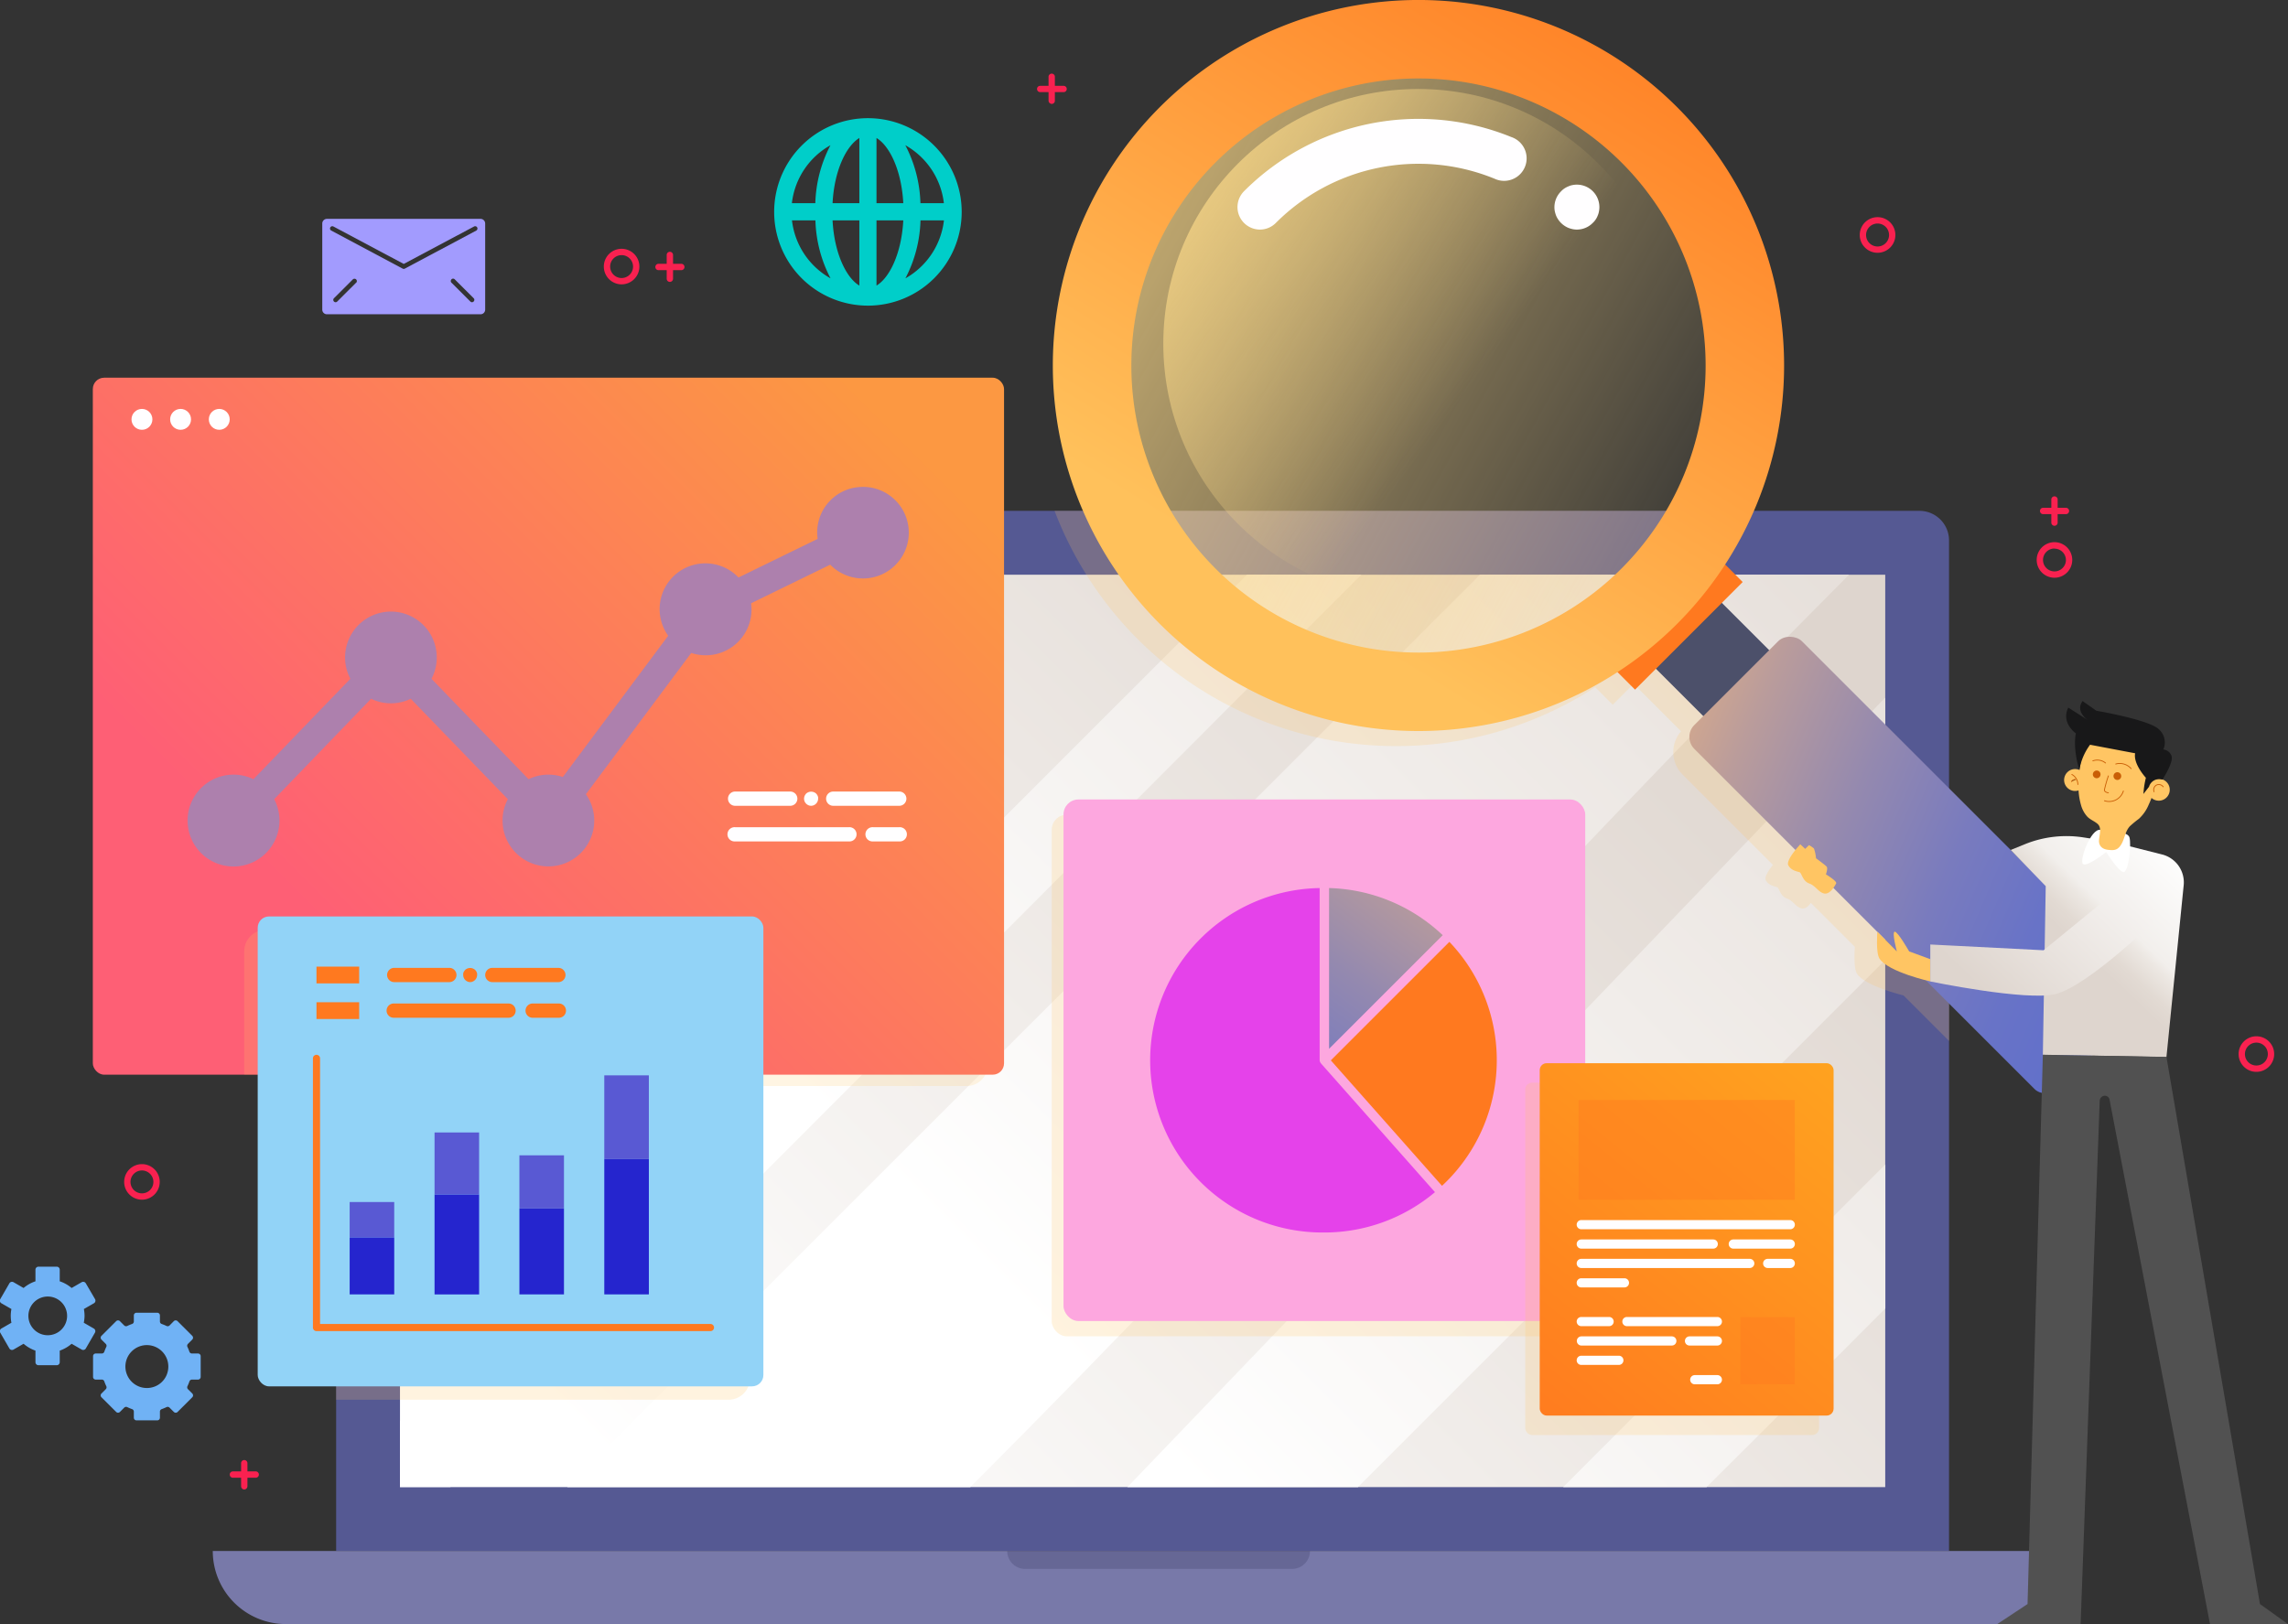
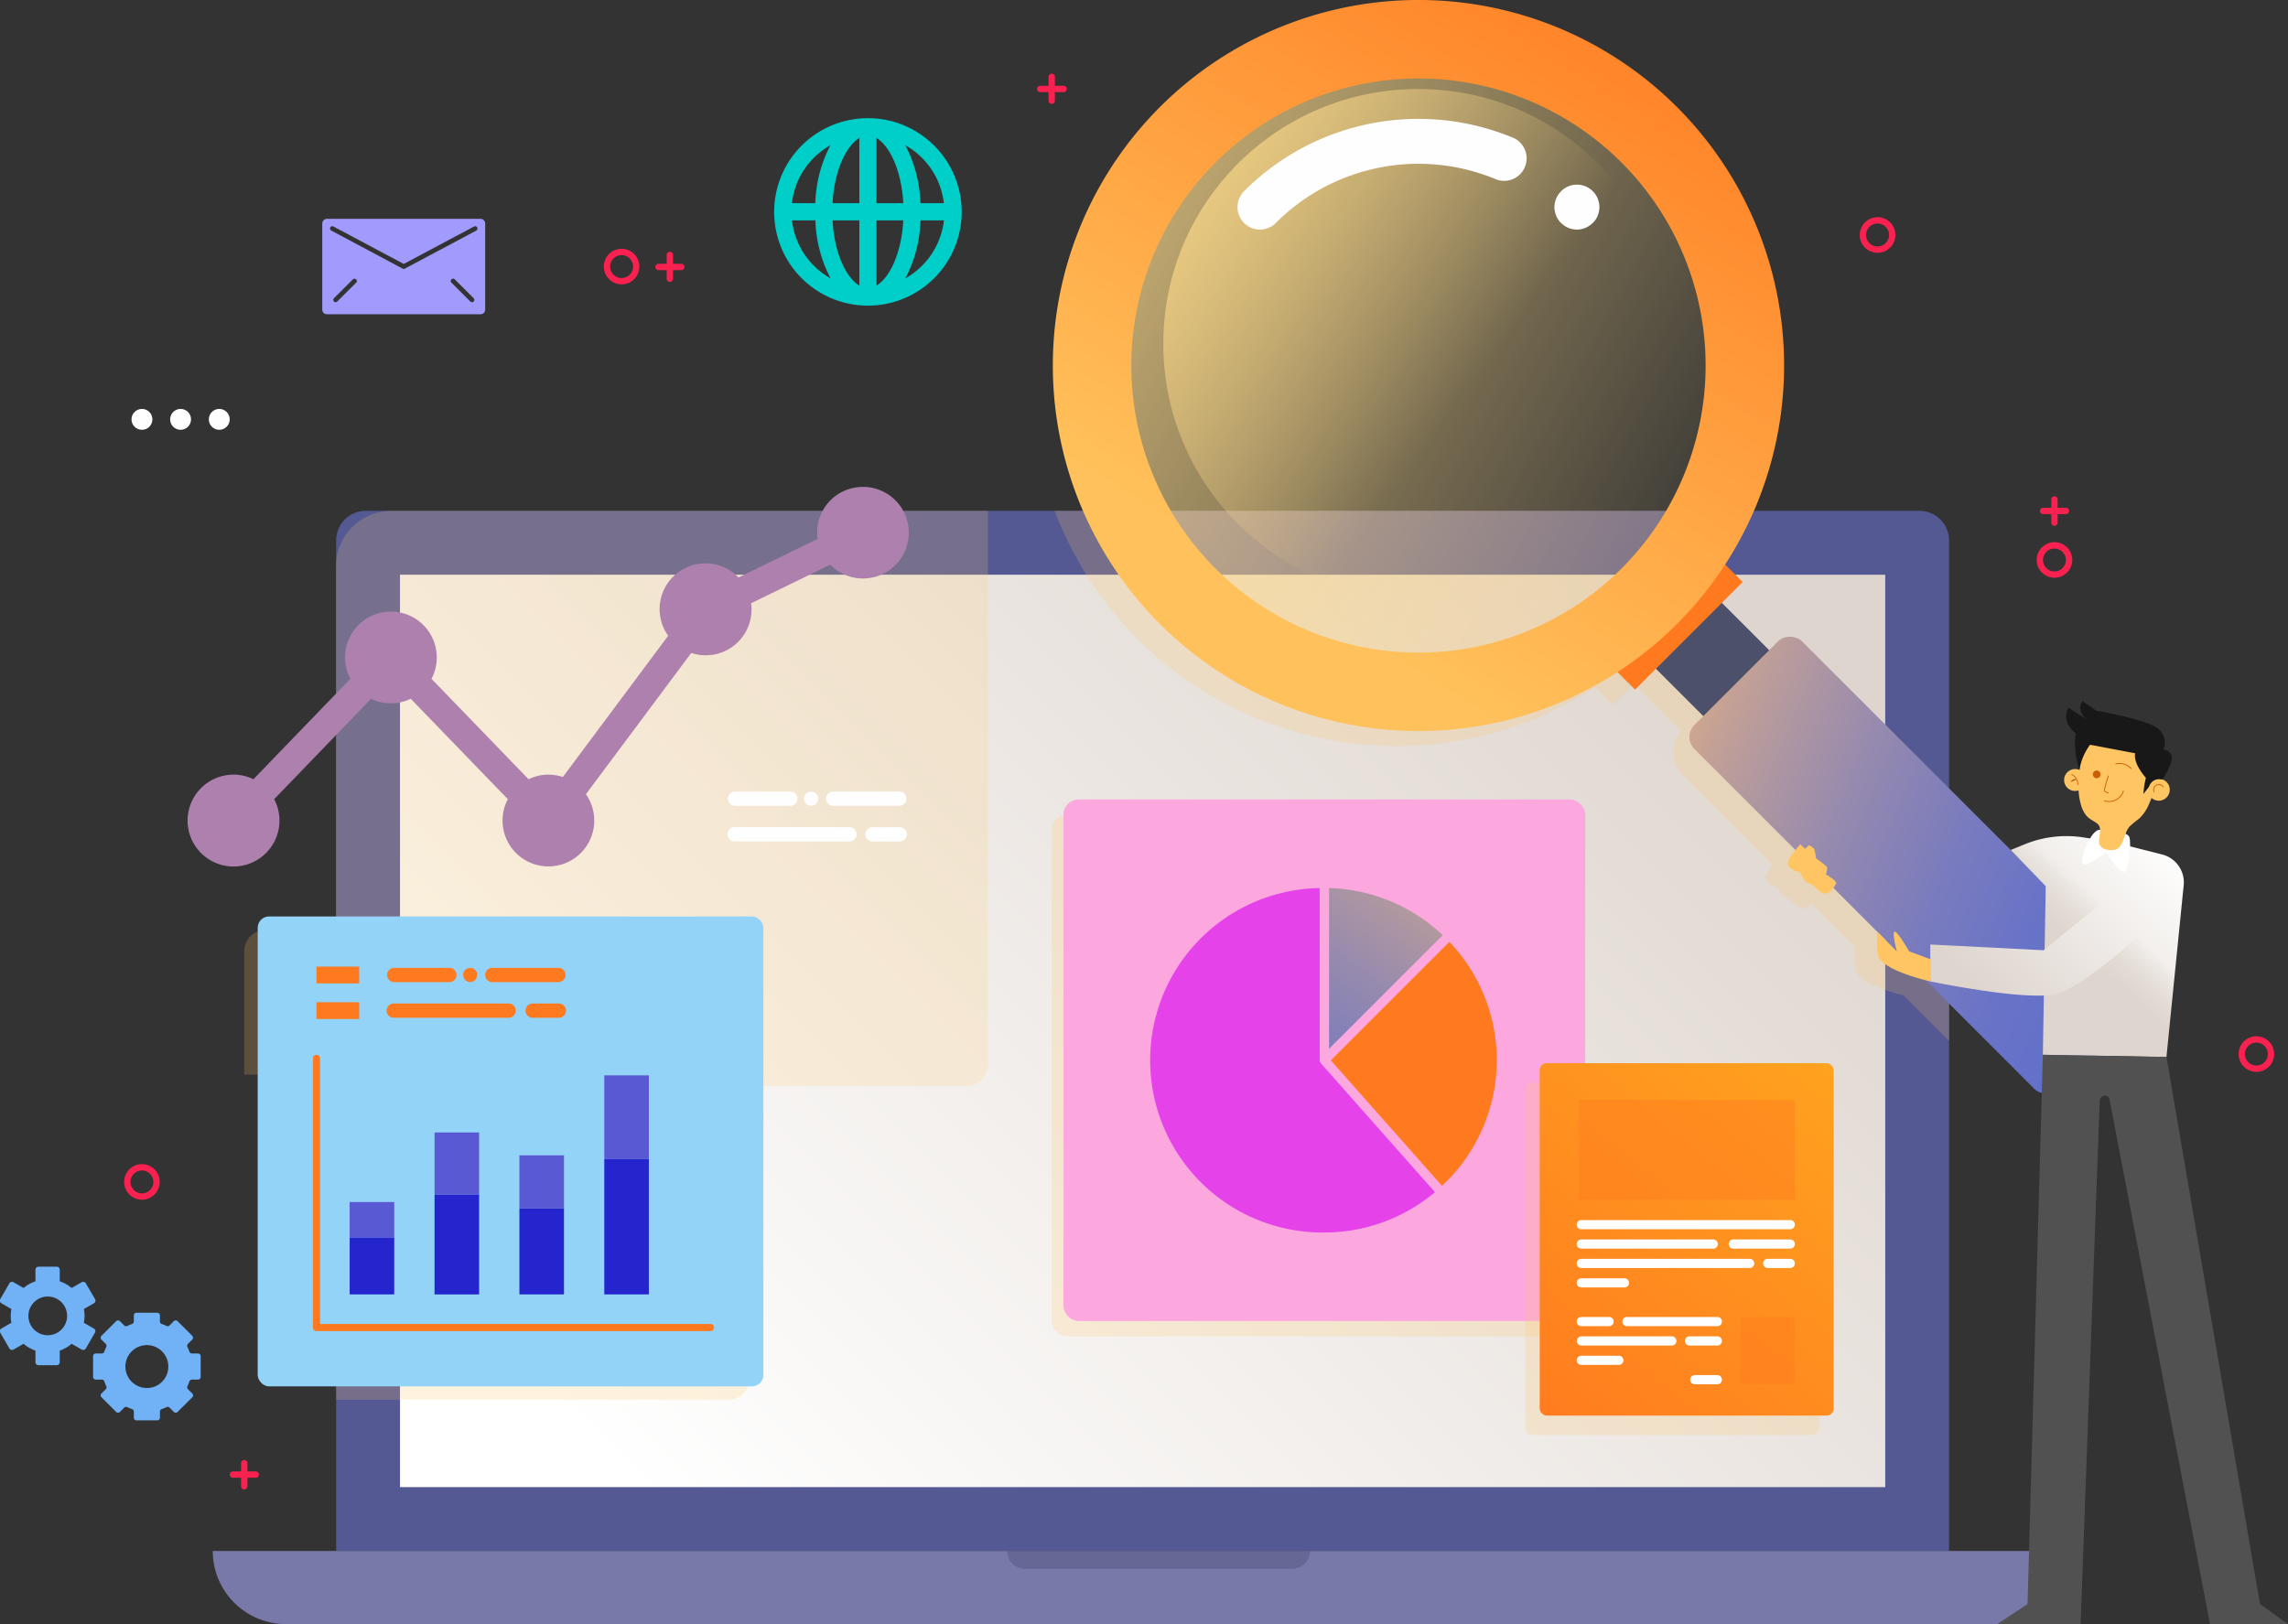
<svg xmlns="http://www.w3.org/2000/svg" xmlns:xlink="http://www.w3.org/1999/xlink" viewBox="0 0 683.27 485.16">
  <rect x="0" y="0" width="683.27" height="485.16" fill="#333333" stroke="none" />
  <defs>
    <style>.cls-1{isolation:isolate;}.cls-2{fill:#555993;}.cls-3{fill:url(#linear-gradient);}.cls-4{fill:url(#linear-gradient-2);}.cls-5{fill:#7879a9;}.cls-6{fill:#212048;}.cls-12,.cls-6,.cls-7{opacity:0.2;}.cls-12,.cls-15,.cls-34,.cls-6,.cls-7{mix-blend-mode:multiply;}.cls-27,.cls-7{fill:#ffc563;}.cls-8{fill:#fda7df;}.cls-9{fill:url(#linear-gradient-3);}.cls-10{fill:#e542ea;}.cls-11,.cls-34{fill:#ff791f;}.cls-12{fill:#ffd176;}.cls-13{fill:url(#linear-gradient-4);}.cls-14{fill:#fffeff;}.cls-15{fill:#ad80ad;}.cls-16{fill:#92d3f7;}.cls-17{fill:#2525ce;}.cls-18{fill:#5959d3;}.cls-19{fill:#4c506a;}.cls-20{fill:url(#linear-gradient-5);}.cls-21{fill:url(#linear-gradient-6);}.cls-22{fill:url(#linear-gradient-7);}.cls-23{fill:url(#linear-gradient-8);}.cls-24{fill:url(#linear-gradient-9);}.cls-25{fill:#515151;}.cls-26{fill:#fff;}.cls-28{fill:#c95e06;}.cls-29{fill:none;}.cls-29,.cls-30{stroke:#c95e06;stroke-linecap:round;stroke-linejoin:round;stroke-width:0.25px;}.cls-31{fill:url(#linear-gradient-10);}.cls-32{fill:#181819;}.cls-33{fill:url(#linear-gradient-11);}.cls-34{opacity:0.4;}.cls-35{fill:#00cec9;}.cls-36{fill:#74b9ff;opacity:0.95;}.cls-37{fill:#a29bfe;}.cls-38{fill:#f92150;}</style>
    <linearGradient id="linear-gradient" x1="650.09" y1="164.87" x2="355.11" y2="459.85" gradientTransform="translate(184.21 814.97) rotate(-90)" gradientUnits="userSpaceOnUse">
      <stop offset="0" stop-color="#ded5ce" />
      <stop offset="1" stop-color="#fff" />
    </linearGradient>
    <linearGradient id="linear-gradient-2" x1="755.14" y1="65.85" x2="442.17" y2="378.82" gradientTransform="matrix(1, 0, 0, 1, 0, 0)" xlink:href="#linear-gradient" />
    <linearGradient id="linear-gradient-3" x1="514.83" y1="357.89" x2="606.02" y2="233.77" gradientUnits="userSpaceOnUse">
      <stop offset="0" stop-color="#6270ca" />
      <stop offset="0.13" stop-color="#6873c7" />
      <stop offset="0.3" stop-color="#797bbe" />
      <stop offset="0.49" stop-color="#9489af" />
      <stop offset="0.7" stop-color="#ba9c9b" />
      <stop offset="0.92" stop-color="#ebb481" />
      <stop offset="1" stop-color="#ffbe76" />
    </linearGradient>
    <linearGradient id="linear-gradient-4" x1="100.34" y1="280.37" x2="260.4" y2="120.31" gradientUnits="userSpaceOnUse">
      <stop offset="0" stop-color="#fe5f75" />
      <stop offset="1" stop-color="#fc9842" />
    </linearGradient>
    <linearGradient id="linear-gradient-5" x1="262.59" y1="20.99" x2="521.02" y2="162.55" gradientUnits="userSpaceOnUse">
      <stop offset="0" stop-color="#ffdc8a" />
      <stop offset="1" stop-color="#ffdc8a" stop-opacity="0" />
    </linearGradient>
    <linearGradient id="linear-gradient-6" x1="788.72" y1="290.46" x2="624.24" y2="220.09" gradientTransform="translate(402.16 -439.19) rotate(45)" xlink:href="#linear-gradient-3" />
    <linearGradient id="linear-gradient-7" x1="322.78" y1="28.82" x2="439.66" y2="114.53" xlink:href="#linear-gradient-5" />
    <linearGradient id="linear-gradient-8" x1="659.58" y1="-9.32" x2="540.42" y2="184.02" gradientUnits="userSpaceOnUse">
      <stop offset="0" stop-color="#ff791f" />
      <stop offset="1" stop-color="#ffc15b" />
    </linearGradient>
    <linearGradient id="linear-gradient-9" x1="761.33" y1="313.98" x2="810.81" y2="262.27" gradientUnits="userSpaceOnUse">
      <stop offset="0.41" stop-color="#ded5ce" />
      <stop offset="0.48" stop-color="#e2dad3" />
      <stop offset="0.57" stop-color="#ece7e2" />
      <stop offset="0.61" stop-color="#f2efec" />
      <stop offset="1" stop-color="#fff" />
    </linearGradient>
    <linearGradient id="linear-gradient-10" x1="751.03" y1="304.13" x2="800.51" y2="252.42" gradientTransform="matrix(1, 0, 0, 1, 0, 0)" xlink:href="#linear-gradient" />
    <linearGradient id="linear-gradient-11" x1="453.92" y1="431.17" x2="557.2" y2="304.72" gradientUnits="userSpaceOnUse">
      <stop offset="0" stop-color="#ff791f" />
      <stop offset="1" stop-color="#ffa71f" />
    </linearGradient>
  </defs>
  <g class="cls-1">
    <g id="Layer_1" data-name="Layer 1">
      <path class="cls-2" d="M109.21,152.6h464a8.83,8.83,0,0,1,8.83,8.83V463.31a0,0,0,0,1,0,0H100.38a0,0,0,0,1,0,0V161.44A8.83,8.83,0,0,1,109.21,152.6Z" />
      <rect class="cls-3" x="363.31" y="93.61" width="272.55" height="443.54" transform="translate(656.6 -191.63) rotate(90)" />
-       <path class="cls-4" d="M710.55,179.1C619.9,270,538.85,360.87,448.13,451.65H327.77L534.93,244.49l65.39-65.39Zm-145.66,0H530.75L277.82,432v19.62h15.05Q428.88,315.38,564.89,179.1ZM721.36,294.18V215.8L495.05,451.65h68.84ZM343.18,179.1l-65.36,65.35v67L410.15,179.1Zm282,272.55H668q26.79-26.61,53.4-53.39v-43Q673.24,403.42,625.19,451.65Z" transform="translate(-158.37 -7.42)" />
      <path class="cls-5" d="M755.44,492.56H243.74a21.83,21.83,0,0,1-21.83-21.83H777.27A21.83,21.83,0,0,1,755.44,492.56Z" transform="translate(-158.37 -7.42)" />
      <path class="cls-6" d="M464.51,476.09H544.2a5.36,5.36,0,0,0,5.37-5.36H459.15A5.36,5.36,0,0,0,464.51,476.09Z" transform="translate(-158.37 -7.42)" />
      <rect class="cls-7" x="314.08" y="243.38" width="155.8" height="155.8" rx="4.46" />
      <rect class="cls-8" x="317.6" y="238.82" width="155.8" height="155.8" rx="4.46" />
      <path class="cls-9" d="M555.27,272.7a51.25,51.25,0,0,1,33.94,14.08l-33.94,33.94Z" transform="translate(-158.37 -7.42)" />
      <path class="cls-10" d="M553.87,375.59a51.45,51.45,0,0,1-1.41-102.89v51.41a1.37,1.37,0,0,0,.22.7.75.75,0,0,0,.07.12.41.41,0,0,0,.07.11l34.08,38.5A51.23,51.23,0,0,1,553.87,375.59Z" transform="translate(-158.37 -7.42)" />
      <path class="cls-11" d="M555.8,324.17l35.4-35.4A51.22,51.22,0,0,1,589,361.65Z" transform="translate(-158.37 -7.42)" />
      <path class="cls-12" d="M447,331.84a6.38,6.38,0,0,0,6.38-6.38V160h-178a16.7,16.7,0,0,0-16.7,16.69V331.84Z" transform="translate(-158.37 -7.42)" />
-       <rect class="cls-13" x="27.72" y="112.83" width="272.12" height="208.2" rx="3.38" />
      <path class="cls-14" d="M394.36,248.13H377.9a2.13,2.13,0,0,1,0-4.26h16.46a2.13,2.13,0,0,1,0,4.26Z" transform="translate(-158.37 -7.42)" />
      <path class="cls-14" d="M400.62,248.13a2.12,2.12,0,0,1-1.51-.64,2.06,2.06,0,0,1-.62-1.49,1.18,1.18,0,0,1,.05-.42,2.79,2.79,0,0,1,.1-.39c.07-.12.13-.25.22-.38a3.49,3.49,0,0,1,.25-.32,2.22,2.22,0,0,1,3,0l.26.32a1.92,1.92,0,0,1,.19.38,1.49,1.49,0,0,1,.13.39,2.85,2.85,0,0,1,0,.42,2.15,2.15,0,0,1-2.13,2.13Z" transform="translate(-158.37 -7.42)" />
      <path class="cls-14" d="M426.92,248.13H407.2a2.13,2.13,0,0,1,0-4.26h19.72a2.13,2.13,0,1,1,0,4.26Z" transform="translate(-158.37 -7.42)" />
      <path class="cls-14" d="M411.89,258.77h-34a2.13,2.13,0,1,1,0-4.25h34a2.13,2.13,0,1,1,0,4.25Z" transform="translate(-158.37 -7.42)" />
      <path class="cls-14" d="M426.92,258.77h-7.83a2.13,2.13,0,1,1,0-4.25h7.83a2.13,2.13,0,1,1,0,4.25Z" transform="translate(-158.37 -7.42)" />
      <path class="cls-15" d="M416.1,152.88a13.57,13.57,0,0,0-13.55,15.52l-23.64,11.53a13.67,13.67,0,0,0-21,17.4l-31.46,42.2a13.46,13.46,0,0,0-10.23.66l-29-30a13.49,13.49,0,0,0,1.58-6.36,13.69,13.69,0,1,0-25.8,6.36l-28.95,30a13.48,13.48,0,0,0-5.91-1.37,13.72,13.72,0,1,0,12.11,7.33l28.94-30a13.52,13.52,0,0,0,11.84,0l29,30a13.52,13.52,0,0,0-1.58,6.36,13.69,13.69,0,1,0,24.89-7.84l31.46-42.2a13.68,13.68,0,0,0,18-13,13.86,13.86,0,0,0-.13-1.84l23.63-11.53a13.68,13.68,0,1,0,9.79-23.24Z" transform="translate(-158.37 -7.42)" />
      <circle class="cls-14" cx="42.39" cy="125.27" r="3.12" />
      <circle class="cls-14" cx="53.93" cy="125.27" r="3.12" />
      <circle class="cls-14" cx="65.48" cy="125.27" r="3.12" />
      <path class="cls-7" d="M258.74,425.55h117.2a6.38,6.38,0,0,0,6.38-6.38V291.57a6.38,6.38,0,0,0-6.38-6.38H258.74Z" transform="translate(-158.37 -7.42)" />
      <path class="cls-7" d="M375.94,285.19H237.7a6.39,6.39,0,0,0-6.39,6.38v36.88h151V291.57A6.38,6.38,0,0,0,375.94,285.19Z" transform="translate(-158.37 -7.42)" />
      <rect class="cls-16" x="76.96" y="273.76" width="151.01" height="140.37" rx="3.38" />
      <path class="cls-11" d="M370.43,405.05H252.88a1.06,1.06,0,0,1-1.06-1.06V323.48a1.07,1.07,0,0,1,2.13,0v79.44H370.43a1.07,1.07,0,1,1,0,2.13Z" transform="translate(-158.37 -7.42)" />
      <rect class="cls-17" x="104.42" y="369.62" width="13.31" height="17.04" />
      <rect class="cls-17" x="129.77" y="356.79" width="13.31" height="29.88" />
      <rect class="cls-17" x="155.11" y="361" width="13.31" height="25.66" />
      <rect class="cls-17" x="180.46" y="346.24" width="13.31" height="40.42" />
      <rect class="cls-18" x="104.42" y="359.07" width="13.31" height="10.55" />
      <rect class="cls-18" x="129.77" y="338.29" width="13.31" height="18.49" />
      <rect class="cls-18" x="155.11" y="345.12" width="13.31" height="15.88" />
      <rect class="cls-18" x="180.46" y="321.23" width="13.31" height="25.02" />
      <rect class="cls-11" x="94.51" y="288.75" width="12.75" height="5.01" />
      <rect class="cls-11" x="94.51" y="299.39" width="12.75" height="5.01" />
      <path class="cls-11" d="M292.56,300.8H276.1a2.13,2.13,0,0,1,0-4.26h16.46a2.13,2.13,0,0,1,0,4.26Z" transform="translate(-158.37 -7.42)" />
      <path class="cls-11" d="M298.82,300.8a2.12,2.12,0,0,1-1.51-.64,2.07,2.07,0,0,1-.61-1.49,1.46,1.46,0,0,1,0-.42,2.79,2.79,0,0,1,.1-.39,3.72,3.72,0,0,1,.22-.38,3.49,3.49,0,0,1,.25-.32,2.22,2.22,0,0,1,3,0l.26.32a1.35,1.35,0,0,1,.19.38,1.2,1.2,0,0,1,.13.39,2.85,2.85,0,0,1,0,.42,2.12,2.12,0,0,1-.62,1.49A2.09,2.09,0,0,1,298.82,300.8Z" transform="translate(-158.37 -7.42)" />
      <path class="cls-11" d="M325.12,300.8H305.4a2.13,2.13,0,0,1,0-4.26h19.72a2.13,2.13,0,0,1,0,4.26Z" transform="translate(-158.37 -7.42)" />
      <path class="cls-11" d="M310.09,311.44h-34a2.13,2.13,0,1,1,0-4.25h34a2.13,2.13,0,1,1,0,4.25Z" transform="translate(-158.37 -7.42)" />
      <path class="cls-11" d="M325.12,311.44h-7.83a2.13,2.13,0,0,1,0-4.25h7.83a2.13,2.13,0,1,1,0,4.25Z" transform="translate(-158.37 -7.42)" />
      <path class="cls-7" d="M740.44,254.15l-47.51-47.5a9.47,9.47,0,0,0-12.89-.44L665.86,192l6.23-6.23-5.23-5.23A108.53,108.53,0,0,0,677.29,160h-204a109.18,109.18,0,0,0,161.46,52.7l5.23,5.23,6.23-6.23,14.18,14.18a9.48,9.48,0,0,0,.44,12.9l27,27c-1.2,1.49-2.62,3.59-2.14,4.56.8,1.6,2.76,1.87,3.39,2.09s.87,2.64,2.86,3.36,2.78,2.68,4.52,3c1.08.19,2-.75,2.7-1.66l19,19h0l-5.87-5.89s-.51,6.33.65,8.06c2.12,3.19,10.59,5.63,13.89,6.48l13.65,13.65Z" transform="translate(-158.37 -7.42)" />
      <rect class="cls-19" x="650.48" y="177.35" width="27.84" height="43.36" transform="translate(-104.51 520.67) rotate(-45)" />
      <circle class="cls-20" cx="423.6" cy="109.19" r="87.59" />
      <rect class="cls-11" x="634.82" y="184.88" width="45.46" height="14.61" transform="translate(-101.67 513.83) rotate(-45)" />
      <rect class="cls-21" x="708.5" y="188.97" width="45.46" height="153.78" rx="5.02" transform="translate(-132.19 587.51) rotate(-45)" />
      <circle class="cls-22" cx="423.5" cy="102.68" r="76.1" />
      <path class="cls-14" d="M629.29,76a6.3,6.3,0,0,1-1.3-.13,9.14,9.14,0,0,1-1.26-.38,7.22,7.22,0,0,1-1.16-.63,6.89,6.89,0,0,1-2.49-3,9.14,9.14,0,0,1-.38-1.26,6.27,6.27,0,0,1-.13-1.29,6.69,6.69,0,0,1,2-4.75,5.61,5.61,0,0,1,1-.85,5.84,5.84,0,0,1,1.16-.61A5.22,5.22,0,0,1,628,62.7a6.72,6.72,0,0,1,8,6.59,6.27,6.27,0,0,1-.13,1.29,5.22,5.22,0,0,1-.38,1.26,5.34,5.34,0,0,1-.61,1.16,5.61,5.61,0,0,1-.85,1A6.66,6.66,0,0,1,629.29,76Z" transform="translate(-158.37 -7.42)" />
      <path class="cls-14" d="M534.64,76a6.72,6.72,0,0,1-4.75-11.47,73.56,73.56,0,0,1,79.79-16.18,6.72,6.72,0,1,1-5,12.45A60.15,60.15,0,0,0,539.39,74,6.7,6.7,0,0,1,534.64,76Z" transform="translate(-158.37 -7.42)" />
      <path class="cls-23" d="M659.18,39.4a109.19,109.19,0,1,0,0,154.41A109.19,109.19,0,0,0,659.18,39.4ZM642.61,177.24a85.75,85.75,0,1,1,0-121.27A85.76,85.76,0,0,1,642.61,177.24Z" transform="translate(-158.37 -7.42)" />
      <path class="cls-24" d="M769.29,272.13l-.86,50.39,36.91.66,5.16-51.42a8.6,8.6,0,0,0-6.45-9.09l-15-3.79-8.46-1.3a33,33,0,0,0-17.47,2l-4.29,1.74Z" transform="translate(-158.37 -7.42)" />
      <path class="cls-25" d="M818.35,492.58l-30-156.69a1.42,1.42,0,0,0-1.22-1.14,1.55,1.55,0,0,0-1.72,1.48l-5.7,156.35H754.79l9.07-6,4.57-164.09,36.91.66,27.93,163.43,8.36,6Z" transform="translate(-158.37 -7.42)" />
      <path class="cls-26" d="M791.52,256.2s2.32,0,2.77,1.36c.64,2-.25,10.41-1.76,10.36s-5.17-6-5.17-6-5.63,4.5-6.91,3.62,2.32-10.81,5.21-10.22S791.52,256.2,791.52,256.2Z" transform="translate(-158.37 -7.42)" />
      <path class="cls-27" d="M788,261.29c1.24.13,2.31.19,3.22-.79,1.68-1.81,1.55-4.58,3.26-6.33a32.79,32.79,0,0,1,2.66-2.18,12,12,0,0,0,2.93-4.27c3.41-7.13,5.55-23.3-7.6-24.28-11.46-.86-13.27,11.9-13.38,17.79a20.28,20.28,0,0,0,.83,7,8.43,8.43,0,0,0,1.76,3.11c.9.95,2.11,1.34,3.08,2.18,1.31,1.14.59,3.18.46,4.65C785,260,786.09,261.1,788,261.29Z" transform="translate(-158.37 -7.42)" />
      <path class="cls-27" d="M799.8,243a3.27,3.27,0,1,0,3.59-2.92A3.29,3.29,0,0,0,799.8,243Z" transform="translate(-158.37 -7.42)" />
      <path class="cls-27" d="M774.8,240.09a3.27,3.27,0,1,0,3.59-2.92A3.28,3.28,0,0,0,774.8,240.09Z" transform="translate(-158.37 -7.42)" />
-       <path class="cls-28" d="M789.54,239.11a1.15,1.15,0,0,0,1,1.29,1.15,1.15,0,0,0,.29-2.29A1.14,1.14,0,0,0,789.54,239.11Z" transform="translate(-158.37 -7.42)" />
      <path class="cls-28" d="M783.37,238.6a1.15,1.15,0,1,0,1.28-1A1.16,1.16,0,0,0,783.37,238.6Z" transform="translate(-158.37 -7.42)" />
      <path class="cls-27" d="M734.82,293.94l-6.32-2.32s-3.46-6.07-4.33-5.88.66,5.88.66,5.88L719,285.73s-.5,6.33.66,8.07c2.65,4,15.21,6.8,15.21,6.8Z" transform="translate(-158.37 -7.42)" />
      <path class="cls-29" d="M788,239.19a39.19,39.19,0,0,0-1.18,4.16c-.05.75,1.18.91,1.18.91" transform="translate(-158.37 -7.42)" />
      <path class="cls-29" d="M786.83,246.62a4.45,4.45,0,0,0,5.65-2.92" transform="translate(-158.37 -7.42)" />
      <path class="cls-29" d="M777.09,238.76a3.47,3.47,0,0,1,1.8,3" transform="translate(-158.37 -7.42)" />
      <path class="cls-30" d="M777,240.88a1.36,1.36,0,0,1,1.24-.61" transform="translate(-158.37 -7.42)" />
      <path class="cls-29" d="M801.64,243.93a1.61,1.61,0,0,1,.74-2,1.63,1.63,0,0,1,2,.53" transform="translate(-158.37 -7.42)" />
-       <path class="cls-29" d="M783.36,234.7a3.91,3.91,0,0,1,3.79.64" transform="translate(-158.37 -7.42)" />
      <path class="cls-29" d="M790.2,235.65a4.51,4.51,0,0,1,4.6,1.38" transform="translate(-158.37 -7.42)" />
      <path class="cls-27" d="M696,259.63s-4.39,4.65-3.59,6.25,2.75,1.87,3.38,2.09.87,2.64,2.87,3.36,2.78,2.68,4.51,3,3.17-2.32,3.53-3-3.05-2.72-3.05-2.72.65-1.8.22-2.3-3.18-2.51-3.18-2.51a11.79,11.79,0,0,0-.62-2.92,7.68,7.68,0,0,0-1.48-1L697.46,261Z" transform="translate(-158.37 -7.42)" />
      <path class="cls-31" d="M734.82,300.6s28.71,5.95,37.4,3.76c10-2.51,30.84-23.08,30.84-23.08l-7.5-12-26.91,22-33.83-1.72Z" transform="translate(-158.37 -7.42)" />
      <path class="cls-32" d="M779.34,237.42s-2-6-1.06-10.94c0,0-4.5-3.08-2.26-7.69l5.7,3.63s-3.66-2.51-1.42-5.58l4.11,2.89s15.52,2.65,18.58,5.47a5.26,5.26,0,0,1,1.43,6.11,2.88,2.88,0,0,1,2.46,2c.61,1.88-2.74,7-2.74,7a3.16,3.16,0,0,0-4,2.12l-1.67,2.16a26,26,0,0,1,.73-4.83s-3.82-4.1-3.21-7.32l-13.46-2.55A17.36,17.36,0,0,0,779.34,237.42Z" transform="translate(-158.37 -7.42)" />
      <rect class="cls-7" x="455.48" y="323.41" width="87.76" height="105.26" rx="2.07" />
      <rect class="cls-33" x="459.81" y="317.6" width="87.76" height="105.26" rx="2.07" />
      <rect class="cls-34" x="647.16" y="318.61" width="29.8" height="64.58" transform="translate(854.6 -318.58) rotate(90)" />
      <path class="cls-14" d="M693,374.62H630.59a1.37,1.37,0,0,1-1.37-1.37h0a1.37,1.37,0,0,1,1.37-1.37H693a1.37,1.37,0,0,1,1.37,1.37h0A1.37,1.37,0,0,1,693,374.62Z" transform="translate(-158.37 -7.42)" />
      <path class="cls-14" d="M670,380.41H630.59a1.37,1.37,0,0,1-1.37-1.37h0a1.37,1.37,0,0,1,1.37-1.37H670a1.37,1.37,0,0,1,1.37,1.37h0A1.37,1.37,0,0,1,670,380.41Z" transform="translate(-158.37 -7.42)" />
      <path class="cls-14" d="M693,380.41H676a1.37,1.37,0,0,1-1.38-1.37h0a1.37,1.37,0,0,1,1.38-1.37h17a1.37,1.37,0,0,1,1.37,1.37h0A1.37,1.37,0,0,1,693,380.41Z" transform="translate(-158.37 -7.42)" />
      <path class="cls-14" d="M680.9,386.2H630.59a1.37,1.37,0,0,1-1.37-1.37h0a1.37,1.37,0,0,1,1.37-1.37H680.9a1.37,1.37,0,0,1,1.37,1.37h0A1.37,1.37,0,0,1,680.9,386.2Z" transform="translate(-158.37 -7.42)" />
      <path class="cls-14" d="M693,386.2h-6.74a1.37,1.37,0,0,1-1.37-1.37h0a1.37,1.37,0,0,1,1.37-1.37H693a1.37,1.37,0,0,1,1.37,1.37h0A1.37,1.37,0,0,1,693,386.2Z" transform="translate(-158.37 -7.42)" />
      <path class="cls-14" d="M643.48,392H630.59a1.37,1.37,0,0,1-1.37-1.37h0a1.37,1.37,0,0,1,1.37-1.37h12.89a1.37,1.37,0,0,1,1.37,1.37h0A1.37,1.37,0,0,1,643.48,392Z" transform="translate(-158.37 -7.42)" />
      <path class="cls-14" d="M662.92,409.36h8.3A1.37,1.37,0,0,0,672.6,408h0a1.38,1.38,0,0,0-1.38-1.38h-8.3a1.38,1.38,0,0,0-1.38,1.38h0A1.37,1.37,0,0,0,662.92,409.36Z" transform="translate(-158.37 -7.42)" />
      <path class="cls-14" d="M630.59,409.36h27A1.37,1.37,0,0,0,659,408h0a1.37,1.37,0,0,0-1.37-1.38h-27a1.37,1.37,0,0,0-1.37,1.38h0A1.37,1.37,0,0,0,630.59,409.36Z" transform="translate(-158.37 -7.42)" />
      <path class="cls-14" d="M664.49,420.94h6.73a1.38,1.38,0,0,0,1.38-1.37h0a1.38,1.38,0,0,0-1.38-1.38h-6.73a1.38,1.38,0,0,0-1.38,1.38h0A1.38,1.38,0,0,0,664.49,420.94Z" transform="translate(-158.37 -7.42)" />
      <path class="cls-14" d="M630.59,415.15h11.22a1.37,1.37,0,0,0,1.37-1.37h0a1.37,1.37,0,0,0-1.37-1.38H630.59a1.37,1.37,0,0,0-1.37,1.38h0A1.37,1.37,0,0,0,630.59,415.15Z" transform="translate(-158.37 -7.42)" />
      <path class="cls-14" d="M638.9,403.57h-8.31a1.37,1.37,0,0,1-1.37-1.37h0a1.37,1.37,0,0,1,1.37-1.37h8.31a1.37,1.37,0,0,1,1.37,1.37h0A1.37,1.37,0,0,1,638.9,403.57Z" transform="translate(-158.37 -7.42)" />
      <path class="cls-14" d="M671.22,403.57h-27a1.37,1.37,0,0,1-1.37-1.37h0a1.37,1.37,0,0,1,1.37-1.37h27a1.37,1.37,0,0,1,1.38,1.37h0A1.37,1.37,0,0,1,671.22,403.57Z" transform="translate(-158.37 -7.42)" />
      <rect class="cls-34" x="519.72" y="393.45" width="16.27" height="20.07" />
      <path class="cls-35" d="M417.56,42.72a28,28,0,1,0,28,28A28,28,0,0,0,417.56,42.72Zm22.68,25.4h-7a39.66,39.66,0,0,0-4.51-17.32A22.85,22.85,0,0,1,440.24,68.12ZM415,48.64V68.12h-8C407.52,58.23,411.12,51,415,48.64Zm0,24.61V92.73c-3.88-2.31-7.48-9.58-8-19.48Zm5.12,19.48V73.25h8C427.6,83.15,424,90.42,420.12,92.73Zm0-24.61V48.64c3.88,2.31,7.48,9.59,8,19.48ZM406.37,50.8a39.8,39.8,0,0,0-4.52,17.32h-7A22.82,22.82,0,0,1,406.37,50.8ZM394.88,73.25h7a39.76,39.76,0,0,0,4.52,17.32A22.82,22.82,0,0,1,394.88,73.25Zm33.87,17.32a39.63,39.63,0,0,0,4.51-17.32h7A22.85,22.85,0,0,1,428.75,90.57Z" transform="translate(-158.37 -7.42)" />
      <path class="cls-36" d="M183.62,400.5a11.58,11.58,0,0,0-.2-2.05l3-1.72a.91.91,0,0,0,.33-1.24L184,390.78a.91.91,0,0,0-1.24-.34l-3,1.73a10.72,10.72,0,0,0-3.55-2v-3.46a.9.9,0,0,0-.9-.91h-5.45a.9.9,0,0,0-.9.91v3.46a10.72,10.72,0,0,0-3.55,2l-3-1.73a.91.91,0,0,0-1.24.34l-2.72,4.71a.91.91,0,0,0,.33,1.24l3,1.72a10.61,10.61,0,0,0,0,4.1l-3,1.73a.91.91,0,0,0-.33,1.24l2.72,4.71a.91.91,0,0,0,1.24.33l3-1.73a10.92,10.92,0,0,0,3.55,2.05v3.46a.9.9,0,0,0,.9.9h5.45a.9.9,0,0,0,.9-.9v-3.46a10.92,10.92,0,0,0,3.55-2.05l3,1.73a.91.91,0,0,0,1.24-.33l2.72-4.71a.91.91,0,0,0-.33-1.24l-3-1.73A11.49,11.49,0,0,0,183.62,400.5Zm-11,5.78a5.78,5.78,0,1,1,5.79-5.78A5.78,5.78,0,0,1,172.61,406.28Z" transform="translate(-158.37 -7.42)" />
      <path class="cls-36" d="M218.3,418.74v-6.2a.8.8,0,0,0-.8-.8h-1.82a.81.81,0,0,1-.75-.54,13.62,13.62,0,0,0-.58-1.42.79.79,0,0,1,.14-.91l1.29-1.29a.79.79,0,0,0,0-1.12l-4.38-4.38a.8.8,0,0,0-1.13,0L209,403.37a.79.79,0,0,1-.91.14,14.65,14.65,0,0,0-1.42-.59.78.78,0,0,1-.54-.74v-1.83a.8.8,0,0,0-.8-.79h-6.2a.79.79,0,0,0-.79.79v1.83a.78.78,0,0,1-.54.74,13.67,13.67,0,0,0-1.42.59.79.79,0,0,1-.91-.14l-1.29-1.29a.79.79,0,0,0-1.12,0l-4.39,4.38a.79.79,0,0,0,0,1.12l1.29,1.29a.79.79,0,0,1,.15.91,13.67,13.67,0,0,0-.59,1.42.78.78,0,0,1-.74.54h-1.83a.79.79,0,0,0-.79.8v6.2a.79.79,0,0,0,.79.79h1.83a.78.78,0,0,1,.74.54,13.67,13.67,0,0,0,.59,1.42.79.79,0,0,1-.15.91l-1.29,1.29a.79.79,0,0,0,0,1.12l4.39,4.38a.79.79,0,0,0,1.12,0l1.29-1.28a.77.77,0,0,1,.91-.15,13.67,13.67,0,0,0,1.42.59.78.78,0,0,1,.54.74v1.83a.79.79,0,0,0,.79.79h6.2a.79.79,0,0,0,.8-.79v-1.83a.78.78,0,0,1,.54-.74,14.65,14.65,0,0,0,1.42-.59.78.78,0,0,1,.91.15l1.28,1.28a.8.8,0,0,0,1.13,0l4.38-4.38a.79.79,0,0,0,0-1.12l-1.29-1.29a.79.79,0,0,1-.14-.91,13.62,13.62,0,0,0,.58-1.42.81.81,0,0,1,.75-.54h1.82A.8.8,0,0,0,218.3,418.74Zm-14.61,3.14a6.41,6.41,0,1,1,4.78-4.78A6.34,6.34,0,0,1,203.69,421.88Z" transform="translate(-158.37 -7.42)" />
      <path class="cls-37" d="M301.88,72.8H256a1.39,1.39,0,0,0-1.39,1.39V99.91A1.39,1.39,0,0,0,256,101.3h45.87a1.39,1.39,0,0,0,1.39-1.39V74.19A1.39,1.39,0,0,0,301.88,72.8ZM264.71,91.87l-5.63,5.62a.67.67,0,0,1-.49.21.7.7,0,0,1-.49-1.19l5.63-5.62a.69.69,0,1,1,1,1Zm28.47-1a.69.69,0,0,1,1,0l5.63,5.62a.69.69,0,0,1,0,1,.68.68,0,0,1-.49.21.67.67,0,0,1-.49-.21l-5.63-5.62A.69.69,0,0,1,293.18,90.89ZM257,75.36a.7.7,0,0,1,.94-.28l21,11.18,21-11.18a.69.69,0,1,1,.65,1.22L279.27,87.66a.61.61,0,0,1-.32.08.62.62,0,0,1-.33-.08L257.31,76.3A.69.69,0,0,1,257,75.36Z" transform="translate(-158.37 -7.42)" />
      <path class="cls-38" d="M719.08,82.93a5.32,5.32,0,1,1,5.31-5.32A5.32,5.32,0,0,1,719.08,82.93Zm0-8.74a3.43,3.43,0,1,0,3.42,3.42A3.43,3.43,0,0,0,719.08,74.19Z" transform="translate(-158.37 -7.42)" />
      <path class="cls-38" d="M344,92.36a5.31,5.31,0,1,1,5.31-5.31A5.32,5.32,0,0,1,344,92.36Zm0-8.73a3.42,3.42,0,1,0,3.42,3.42A3.43,3.43,0,0,0,344,83.63Z" transform="translate(-158.37 -7.42)" />
      <path class="cls-38" d="M771.9,180a5.31,5.31,0,1,1,5.31-5.31A5.31,5.31,0,0,1,771.9,180Zm0-8.73a3.42,3.42,0,1,0,3.42,3.42A3.43,3.43,0,0,0,771.9,171.31Z" transform="translate(-158.37 -7.42)" />
      <path class="cls-38" d="M200.75,365.79a5.31,5.31,0,1,1,5.32-5.31A5.32,5.32,0,0,1,200.75,365.79Zm0-8.73a3.42,3.42,0,1,0,3.43,3.42A3.43,3.43,0,0,0,200.75,357.06Z" transform="translate(-158.37 -7.42)" />
      <path class="cls-38" d="M832.2,327.6a5.31,5.31,0,1,1,5.31-5.31A5.31,5.31,0,0,1,832.2,327.6Zm0-8.73a3.42,3.42,0,1,0,3.42,3.42A3.42,3.42,0,0,0,832.2,318.87Z" transform="translate(-158.37 -7.42)" />
      <path class="cls-38" d="M358.41,91.63a.94.94,0,0,1-.94-.95v-7a.95.95,0,1,1,1.89,0v7A.94.94,0,0,1,358.41,91.63Z" transform="translate(-158.37 -7.42)" />
      <path class="cls-38" d="M361.93,88.12h-7a.95.95,0,0,1,0-1.89h7a.95.95,0,0,1,0,1.89Z" transform="translate(-158.37 -7.42)" />
      <path class="cls-38" d="M231.31,452.37a1,1,0,0,1-.94-.95v-7a.95.95,0,0,1,1.89,0v7A1,1,0,0,1,231.31,452.37Z" transform="translate(-158.37 -7.42)" />
      <path class="cls-38" d="M234.83,448.85h-7a.95.95,0,0,1,0-1.89h7a.95.95,0,0,1,0,1.89Z" transform="translate(-158.37 -7.42)" />
      <path class="cls-38" d="M771.9,164.48a.94.94,0,0,1-.94-.94v-7a.95.95,0,0,1,1.89,0v7A.94.94,0,0,1,771.9,164.48Z" transform="translate(-158.37 -7.42)" />
      <path class="cls-38" d="M775.42,161h-7a.95.95,0,0,1,0-1.89h7a.95.95,0,0,1,0,1.89Z" transform="translate(-158.37 -7.42)" />
      <path class="cls-38" d="M472.45,38.46a1,1,0,0,1-.95-1v-7a.95.95,0,1,1,1.89,0v7A.94.94,0,0,1,472.45,38.46Z" transform="translate(-158.37 -7.42)" />
      <path class="cls-38" d="M476,34.94h-7a.94.94,0,1,1,0-1.88h7a.94.94,0,1,1,0,1.88Z" transform="translate(-158.37 -7.42)" />
    </g>
  </g>
</svg>